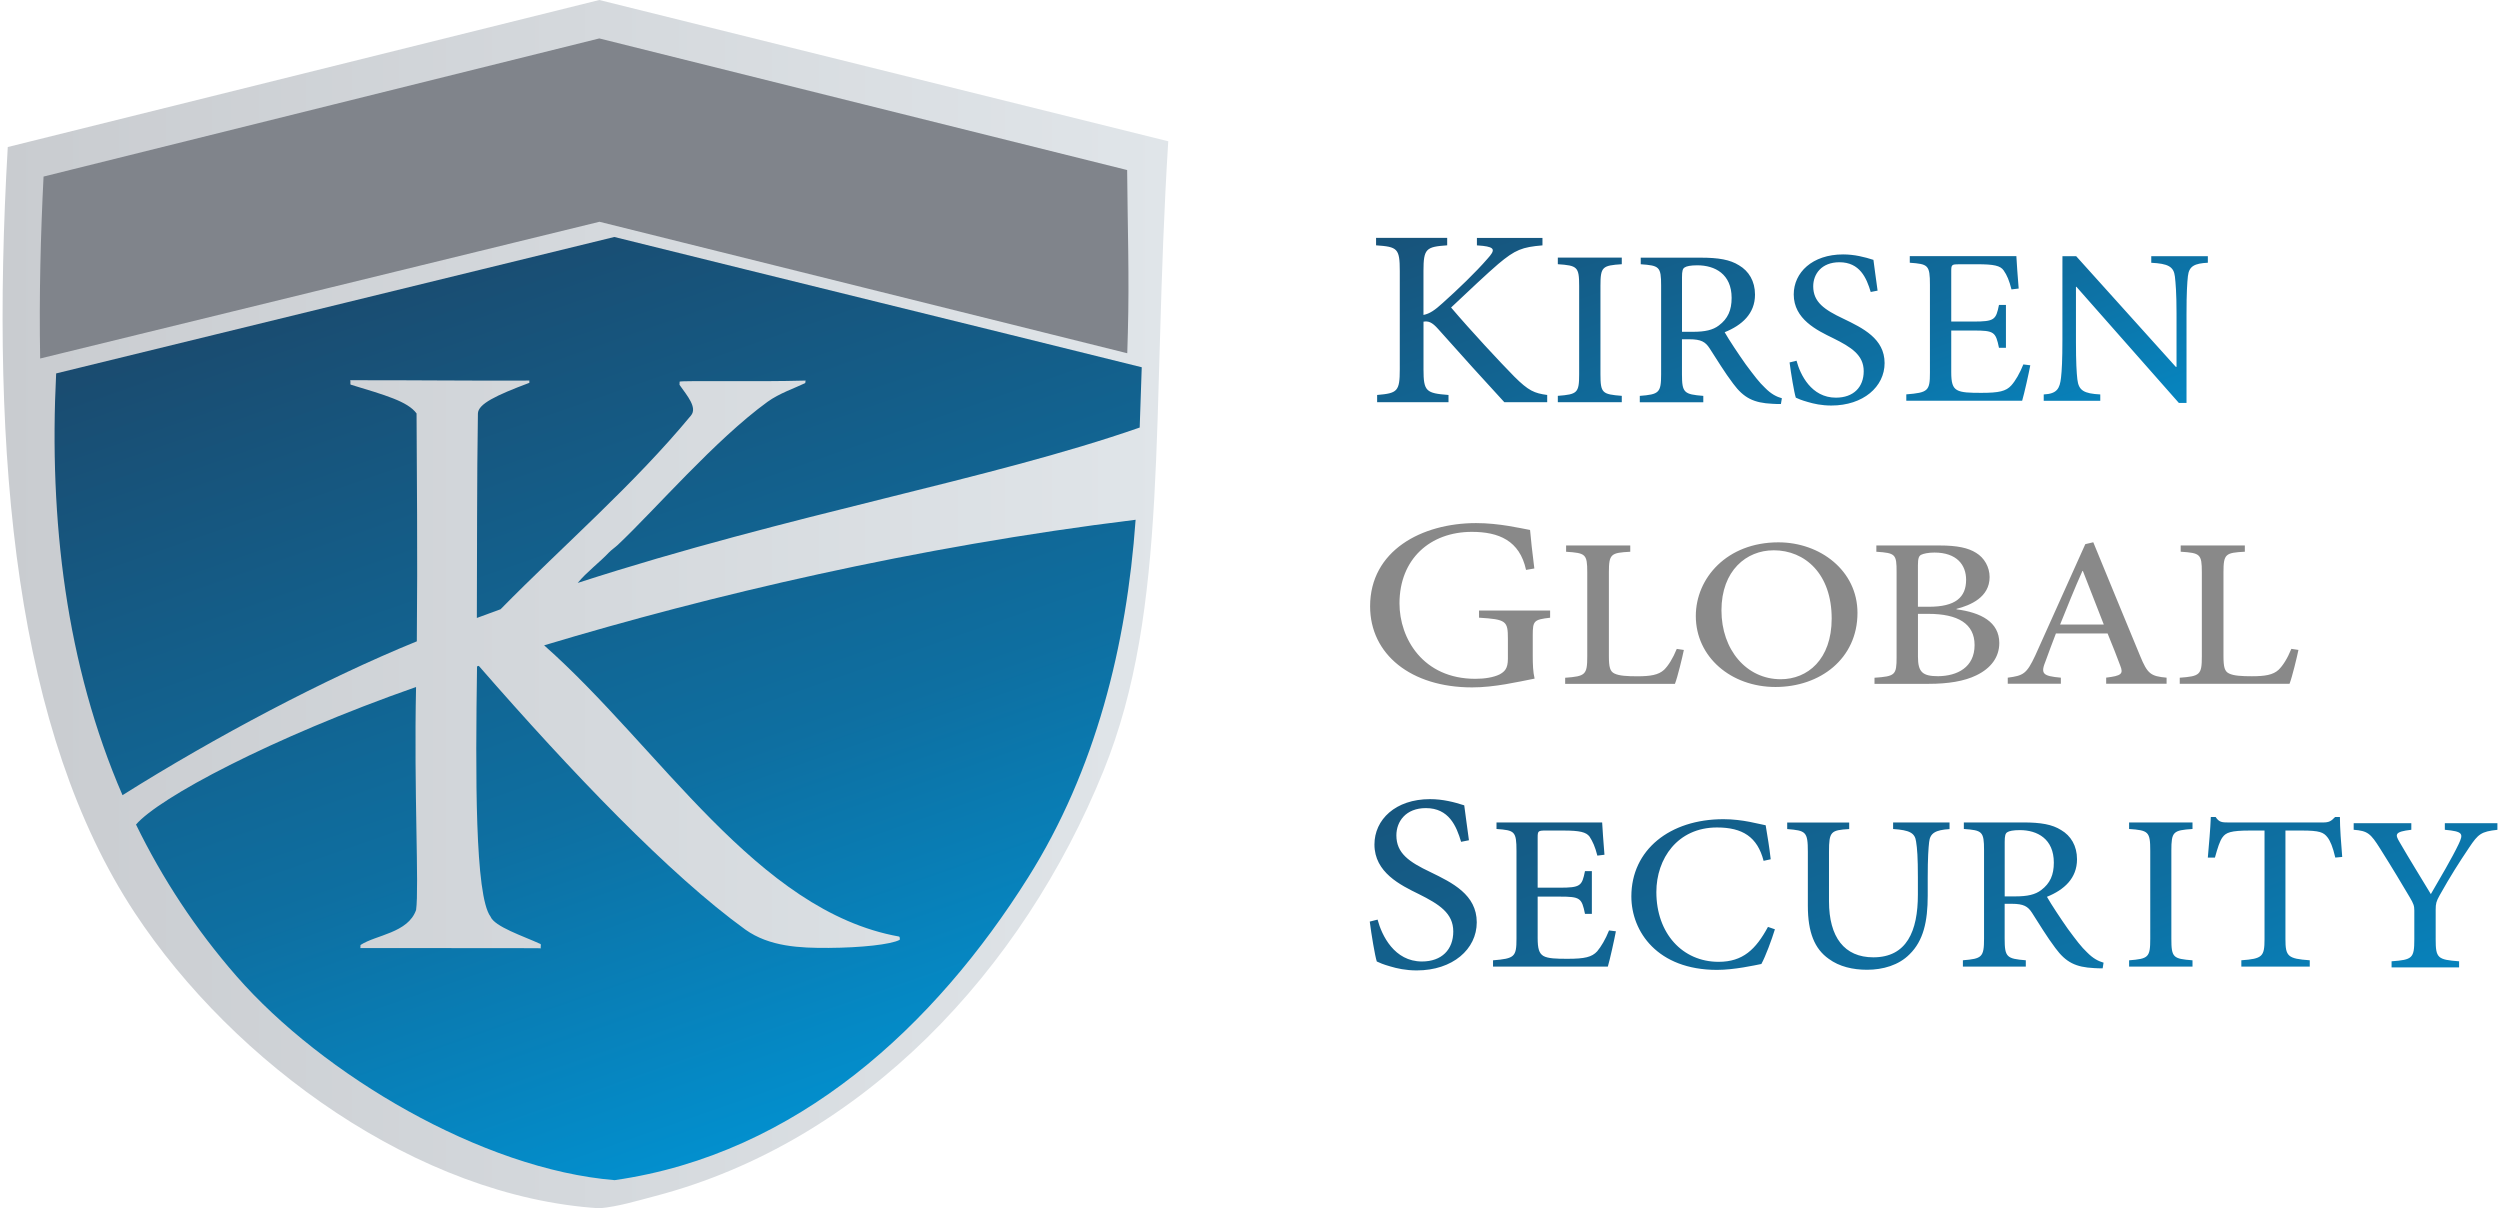
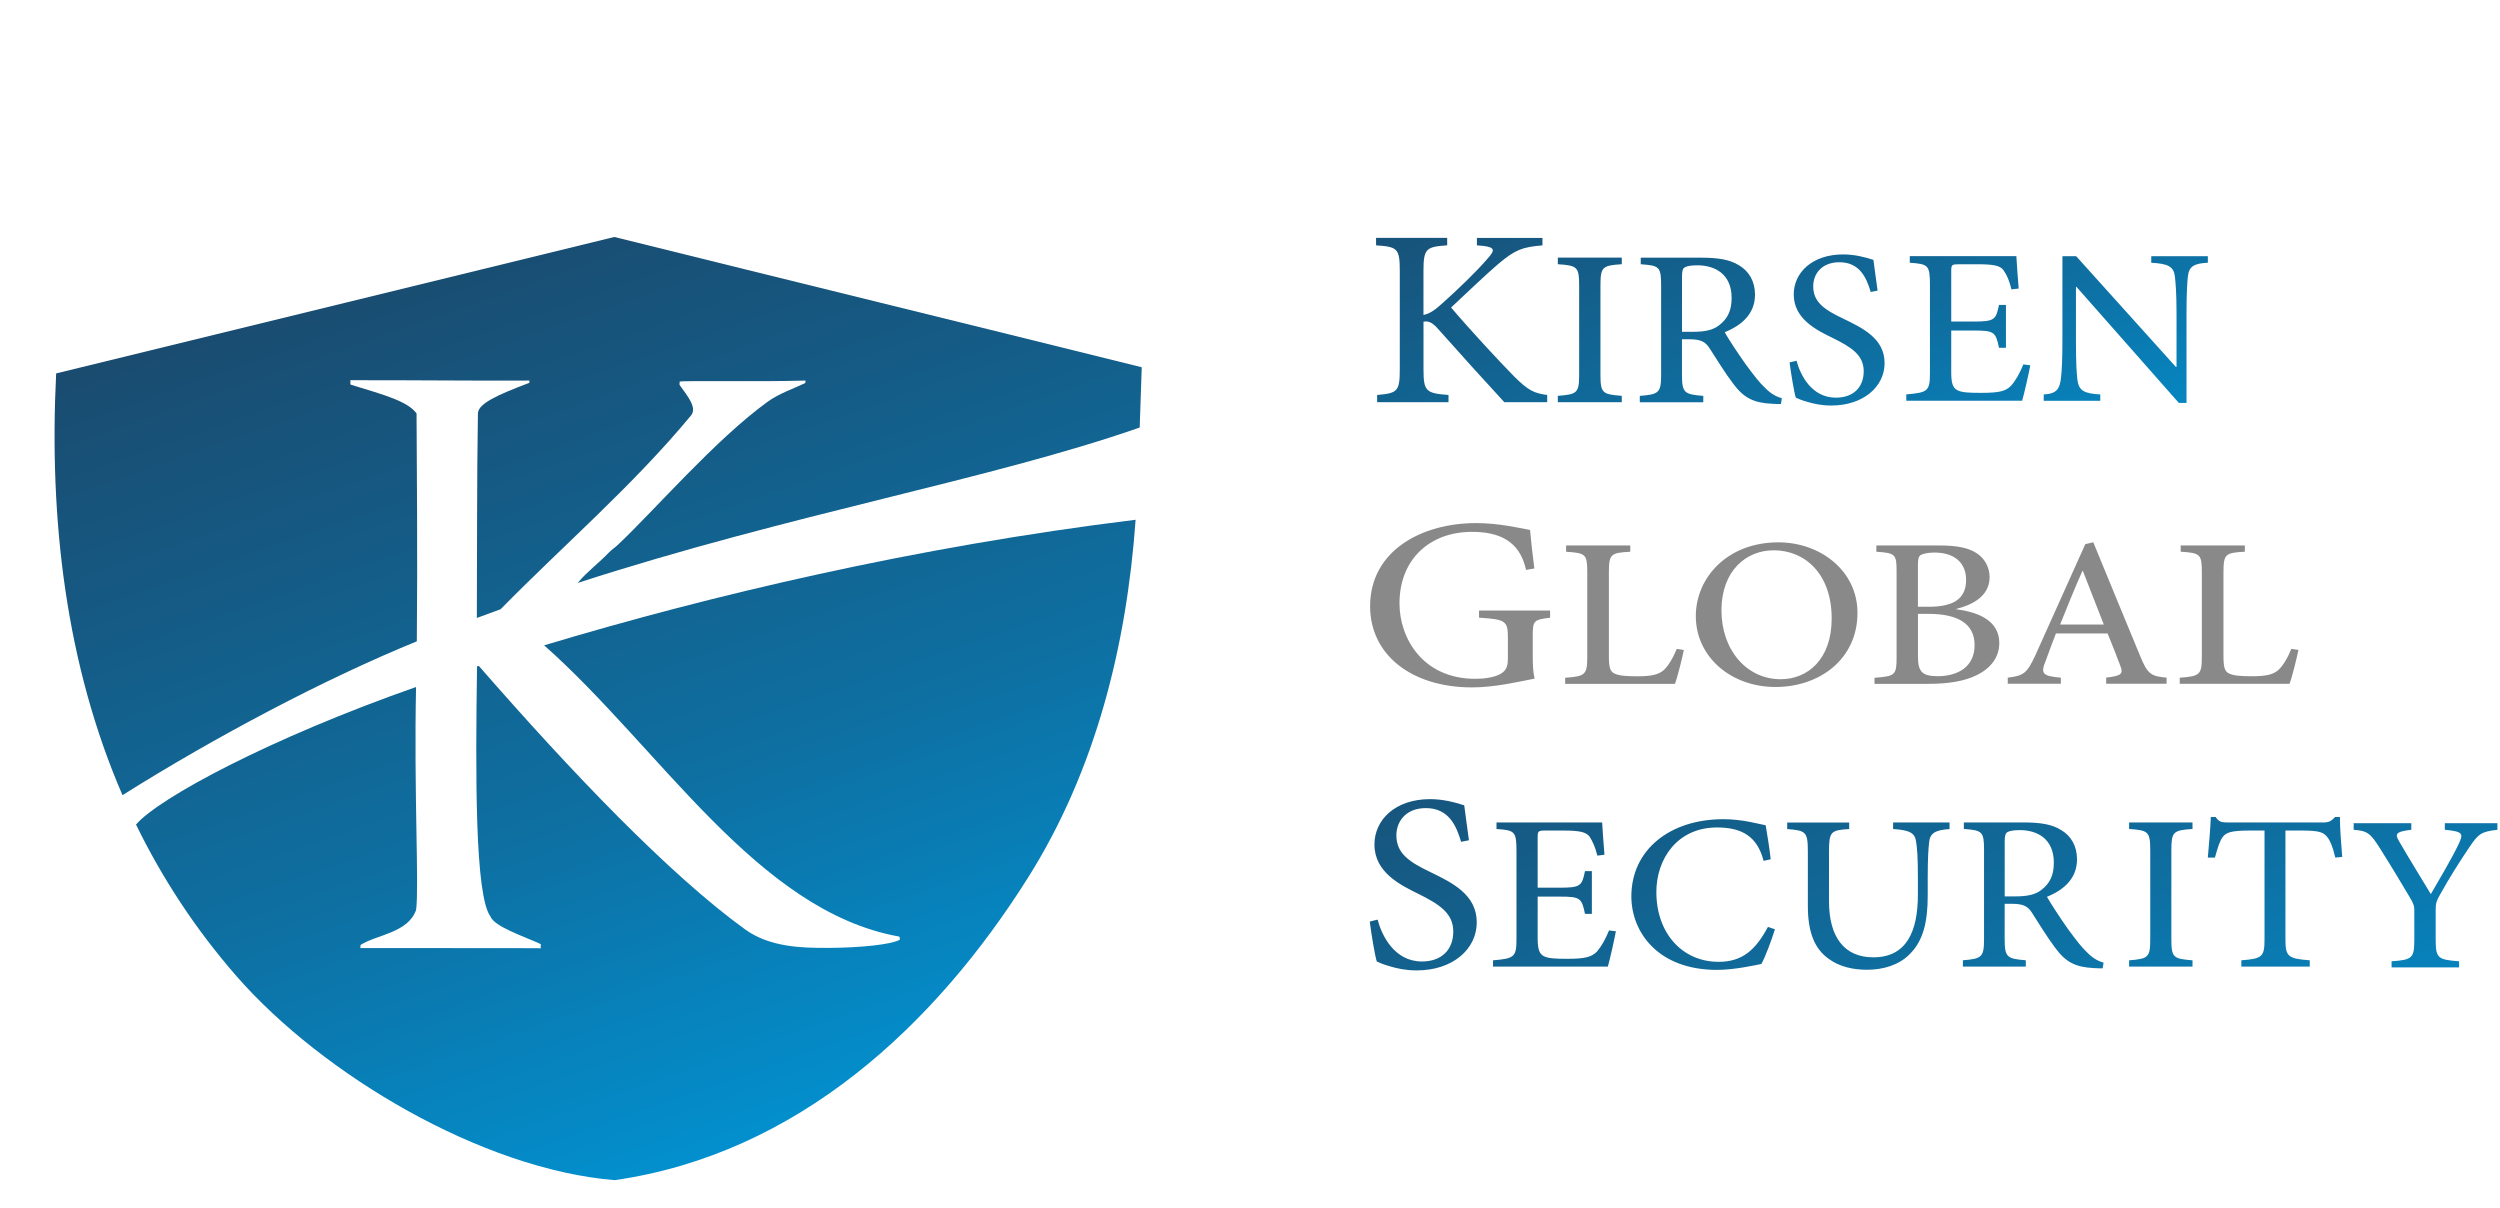
<svg xmlns="http://www.w3.org/2000/svg" xmlns:xlink="http://www.w3.org/1999/xlink" xml:space="preserve" width="0.66in" height="0.319in" style="shape-rendering:geometricPrecision; text-rendering:geometricPrecision; image-rendering:optimizeQuality; fill-rule:evenodd; clip-rule:evenodd" viewBox="0 0 659.56 319.45">
  <defs>
    <style type="text/css">  .fil1 {fill:#80848B} .fil4 {fill:#898989;fill-rule:nonzero} .fil0 {fill:url(#id0)} .fil2 {fill:url(#id1)} .fil5 {fill:url(#id2);fill-rule:nonzero} .fil3 {fill:url(#id3);fill-rule:nonzero}  </style>
    <linearGradient id="id0" gradientUnits="userSpaceOnUse" x1="-0" y1="158.86" x2="308.17" y2="158.86">
      <stop offset="0" style="stop-opacity:1; stop-color:#C9CCD0" />
      <stop offset="1" style="stop-opacity:1; stop-color:#E0E5E9" />
    </linearGradient>
    <linearGradient id="id1" gradientUnits="userSpaceOnUse" x1="109.84" y1="50.82" x2="204.24" y2="321.42">
      <stop offset="0" style="stop-opacity:1; stop-color:#1B486B" />
      <stop offset="0.588" style="stop-opacity:1; stop-color:#0E6FA1" />
      <stop offset="1" style="stop-opacity:1; stop-color:#0096D7" />
    </linearGradient>
    <linearGradient id="id2" gradientUnits="userSpaceOnUse" xlink:href="#id1" x1="470.25" y1="124.3" x2="550.76" y2="343.51"> </linearGradient>
    <linearGradient id="id3" gradientUnits="userSpaceOnUse" xlink:href="#id1" x1="443.36" y1="4.71" x2="502.75" y2="165.4"> </linearGradient>
  </defs>
  <g id="Layer_x0020_1">
    <g id="_105553170169824">
      <g>
-         <path class="fil0" d="M1.37 38.87l156.38 -38.87c50.14,12.45 100.28,24.9 150.42,37.35 -4.57,73.16 0.4,123.26 -17.13,166.46 -21.35,52.61 -63.41,97.95 -118.52,112.4 -4.75,1.24 -9.68,2.77 -14.69,3.23 -47.97,-2.99 -96.67,-38.33 -122.89,-78.12 -31.3,-47.52 -38.38,-119.27 -33.57,-202.46z" />
-         <path class="fil1" d="M297.28 44.95c-46.7,-11.59 -92.83,-23.19 -139.53,-34.79l-146.92 36.52c-0.76,15.11 -1.2,31.39 -0.9,48.1l147.87 -36.15c41.69,10.35 97.65,24.36 139.53,34.76l0.01 -0.28 0.15 -5.26c0.41,-14.31 -0.08,-28.48 -0.19,-42.92z" />
        <path class="fil2" d="M14.16 98.71c-1.93,38.75 2.61,77.03 17.54,111.51 24.41,-15.36 53.46,-30.75 77.81,-40.67 0.23,-23.26 -0.02,-46.09 -0.07,-60.25 -2.35,-3.19 -8.31,-4.84 -17.41,-7.61 -0.19,-0.06 0.04,-1.11 -0.16,-1.17 15.82,-0.04 31.62,0.17 47.43,0.09 -0.15,0.06 0.07,0.55 -0.07,0.61 -8.76,3.3 -13.54,5.56 -13.57,8.13 -0.28,17.61 -0.2,36.48 -0.28,54.02 2.09,-0.78 4.18,-1.55 6.27,-2.3 16.78,-17.07 35.08,-32.78 50.34,-51.22 1.74,-2.11 -1,-5.22 -3.03,-8.11l0.03 -0.85c0.7,-0.32 20.5,0.09 33.34,-0.28 -0.14,0.08 -0.03,0.61 -0.17,0.68 -2.61,1.26 -6.88,2.72 -9.92,4.93 -13.83,10.04 -29.62,28.41 -39.58,37.82 -0.76,0.71 -1.67,1.3 -2.41,2.07 -2.41,2.57 -5.85,5.12 -8.2,8 56.4,-18.28 108.82,-27.22 148.57,-41.08l0.54 -15.94c-45.56,-11.31 -93.87,-23.13 -139.43,-34.44l-147.56 36.07zm21.11 119.27c6.9,14.15 15.67,27.6 26.58,40.1 22.77,26.07 64.98,51.07 99.96,53.92 48.35,-6.93 84.74,-40.96 109.31,-80.01 17.87,-28.39 26.04,-61.33 28.42,-94.58 -58.3,7.15 -112.82,20.09 -156.37,33.2 30.59,27.04 56.26,70.23 93.79,76.98 0.35,0.06 0.22,0.87 0.22,0.87 -2.29,1.24 -10.23,2.09 -18.8,2.14 -7.61,0.05 -15.64,-0.31 -21.99,-4.83 -20.01,-14.44 -46.05,-41.68 -70.5,-69.74l-0.46 0.15c-0.41,28.59 -0.57,60.58 3.56,66.13 1.06,2.68 8.67,5.17 13.18,7.24 0.35,0.16 -0.12,0.99 0.2,1.14 -7.37,-0.09 -31.43,0.01 -47.83,-0.05 0.17,-0.13 -0.04,-0.72 0.15,-0.85 4.06,-2.64 12.52,-3.14 14.63,-9.23 0.82,-5.86 -0.6,-31.55 -0.01,-58.94 -38.57,13.54 -67.98,29.32 -74.05,36.38z" />
      </g>
      <g>
        <path class="fil3" d="M408.35 106.33l0 -1.91c-3.41,-0.46 -4.94,-1.11 -8.7,-4.86 -3.69,-3.74 -11.35,-11.96 -16.71,-18.26 4.67,-4.4 9.61,-9.07 12.46,-11.5 4.53,-3.81 6.34,-4.47 11.7,-4.93l0 -1.97 -17.33 0 0 1.97 1.6 0.13c3.2,0.39 3.27,1.12 1.18,3.42 -3.13,3.61 -7.8,8.08 -11.83,11.69 -2.02,1.84 -3.41,2.83 -5.08,3.15l0 -11.63c0,-5.92 0.7,-6.38 6.27,-6.77l0 -1.97 -18.8 0 0 1.97c5.64,0.39 6.27,0.79 6.27,6.77l0 26.02c0,5.85 -0.63,6.31 -5.99,6.77l0 1.91 18.87 0 0 -1.91c-5.92,-0.46 -6.61,-0.92 -6.61,-6.77l0 -12.61c1.26,-0.2 2.23,0.07 3.9,1.97 6.33,7.1 12.18,13.6 17.47,19.32l11.35 0zm19.72 0l0 -1.68c-5.15,-0.41 -5.64,-0.69 -5.64,-5.72l0 -23.36c0,-5.03 0.49,-5.38 5.64,-5.72l0 -1.74 -16.91 0 0 1.74c5.15,0.35 5.64,0.69 5.64,5.72l0 23.36c0,4.97 -0.49,5.32 -5.64,5.72l0 1.68 16.91 0zm42.33 -1.04c-1.41,-0.4 -2.82,-1.09 -4.47,-2.77 -1.53,-1.44 -2.76,-3.07 -5.09,-6.19 -1.84,-2.6 -4.47,-6.53 -5.57,-8.5 4.59,-1.85 8.02,-4.91 8.02,-9.94 0,-3.58 -1.65,-6.24 -4.23,-7.75 -2.39,-1.5 -5.39,-2.02 -10.17,-2.02l-15.81 0 0 1.74c4.9,0.35 5.39,0.63 5.39,5.61l0 23.47c0,4.91 -0.55,5.32 -5.64,5.72l0 1.68 16.79 0 0 -1.68c-5.09,-0.41 -5.64,-0.81 -5.64,-5.72l0 -9.25 1.9 0c3.19,0 4.29,0.7 5.39,2.37 1.84,2.83 4.04,6.47 6.25,9.37 2.82,3.81 5.46,5.09 10.35,5.32 0.74,0.06 1.47,0.06 2.27,0.06l0.25 -1.5zm-26.41 -17.57l0 -14.45c0,-1.62 0.19,-2.26 0.68,-2.55 0.49,-0.35 1.59,-0.58 3.37,-0.58 4.66,0 9.07,2.31 9.07,8.62 0,3.24 -0.98,5.49 -3.37,7.28 -1.59,1.22 -3.68,1.68 -6.86,1.68l-2.88 0zm51.71 -10.88c-0.49,-3.74 -0.86,-6.06 -1.1,-8.14 -2.33,-0.75 -5.02,-1.44 -8.02,-1.44 -8.15,0 -13.05,4.8 -13.05,10.58 0,6.53 6.13,9.48 10.41,11.56 4.78,2.37 8.09,4.45 8.09,8.73 0,4.22 -2.7,7 -7.35,7 -6.5,0 -9.43,-6.07 -10.41,-9.77l-1.84 0.46c0.37,2.89 1.22,8.04 1.65,9.31 0.61,0.29 1.53,0.69 3.19,1.15 1.53,0.46 3.61,0.93 6.19,0.93 8.45,0 14.09,-4.97 14.09,-11.22 0,-6.48 -5.76,-9.25 -10.91,-11.74 -5.02,-2.37 -7.96,-4.39 -7.96,-8.56 0,-3.24 2.2,-6.36 6.93,-6.36 5.39,0 7.17,4.16 8.27,7.86l1.84 -0.36zm38.53 19.51c-0.92,2.31 -2.11,4.36 -3.19,5.55 -1.38,1.53 -3.25,1.96 -7.9,1.96 -3,0 -5.22,-0.04 -6.44,-0.75 -1.17,-0.68 -1.53,-1.96 -1.53,-4.74l0 -10.99 5.88 0c5.45,0 5.88,0.35 6.74,4.57l1.84 0 0 -11.33 -1.84 0c-0.8,3.93 -1.17,4.39 -6.8,4.39l-5.82 0 0 -13.3c0,-1.74 0.12,-1.85 2.15,-1.85l4.66 0c4.47,0 6.17,0.37 7.04,1.62 0.91,1.3 1.47,2.66 2.08,5.03l1.9 -0.23c-0.25,-3.07 -0.55,-7.06 -0.61,-8.56l-28.18 0 0 1.74c4.84,0.35 5.33,0.58 5.33,5.84l0 23.24c0,4.8 -0.49,5.26 -6.25,5.72l0 1.68 30.63 0c0.55,-1.85 1.78,-7.34 2.15,-9.37l-1.84 -0.23zm48.77 -28.62l-14.95 0 0 1.74c4.41,0.23 5.95,0.98 6.25,3.64 0.19,1.68 0.43,4.34 0.43,9.77l0 14.11 -0.19 0 -26.34 -29.26 -3.63 0c0,3.22 -0.01,-2.24 -0.01,9.3l0 12.78c0,5.37 -0.15,8.16 -0.37,10.06 -0.33,2.83 -1.02,4.24 -4.57,4.41l0 1.68 14.95 0 0 -1.68c-4.35,-0.23 -5.72,-1.04 -6.06,-3.99 -0.2,-1.73 -0.37,-4.51 -0.37,-9.89l0 -14.57 0.13 0 27.08 30.7 2.02 0 0 -23.65c0,-5.43 0.17,-8.09 0.37,-9.89 0.3,-2.66 1.78,-3.35 5.27,-3.53l0 -1.74z" />
        <path class="fil4" d="M409.11 161.41l-18.78 0 0 1.89c7.2,0.44 7.63,0.88 7.63,5.54l0 5.34c0,2.58 -0.85,3.39 -2.26,4.15 -1.62,0.76 -3.88,1.13 -6.35,1.13 -13.84,0 -20.05,-10.69 -20.05,-19.93 0,-11.76 8.12,-18.92 19.13,-18.92 7.06,0 12.64,2.26 14.33,10.06l2.19 -0.38c-0.57,-4.34 -0.92,-7.92 -1.13,-10.18 -2.47,-0.44 -8.12,-1.82 -14.26,-1.82 -14.4,0 -28.03,7.29 -28.03,22 0,12.7 10.8,21.44 26.97,21.44 5.93,0 12,-1.44 16.52,-2.32 -0.42,-1.76 -0.49,-3.78 -0.49,-6.04l0 -5.41c0,-3.83 0.28,-4.15 4.59,-4.65l0 -1.89zm33.5 10.13c-1.06,2.6 -2.24,4.43 -3.35,5.53 -1.49,1.39 -3.67,1.72 -7.08,1.72 -2.67,0 -4.78,-0.11 -6.03,-0.72 -1.18,-0.55 -1.49,-1.66 -1.49,-4.65l0 -22.13c0,-4.87 0.56,-5.15 5.65,-5.42l0 -1.66 -16.96 0 0 1.66c5.16,0.33 5.59,0.61 5.59,5.42l0 22.3c0,4.81 -0.5,5.2 -5.84,5.59l0 1.61 29.02 0c0.69,-1.72 1.99,-7.14 2.36,-8.96l-1.87 -0.28zm26.84 -28.16c-13.54,0 -21.81,9.41 -21.81,19.48 0,10.84 9.32,18.76 21.06,18.76 11.8,0 21.68,-7.47 21.68,-19.59 0,-11.23 -9.94,-18.65 -20.88,-18.65l-0.06 0zm-1.24 2.1c8.32,0 15.35,6.25 15.35,18.04 0,10.85 -6.4,16.05 -13.48,16.05 -9.01,0 -15.66,-7.75 -15.66,-18.2 0,-10.57 6.65,-15.88 13.73,-15.88l0.06 0zm48.34 15.49c3.67,-0.94 8.76,-3.04 8.76,-8.41 0,-2.6 -1.37,-5.09 -3.6,-6.42 -2.05,-1.27 -4.85,-1.93 -9.69,-1.93l-16.65 0 0 1.66c5.09,0.33 5.35,0.67 5.35,5.37l0 22.52c0,4.7 -0.37,5.04 -5.84,5.42l0 1.61 14.35 0c5.04,0 9.39,-0.67 12.61,-2.27 3.79,-1.83 6.03,-4.76 6.03,-8.52 0,-5.59 -4.91,-8.08 -11.31,-8.91l0 -0.11zm-10.19 -0.56l0 -10.95c0,-1.83 0.25,-2.44 0.81,-2.77 0.62,-0.33 1.99,-0.61 3.54,-0.61 5.91,0 8.39,3.26 8.39,7.19 0,4.7 -2.86,7.14 -9.82,7.14l-2.92 0zm0 1.88l2.8 0c7.76,0 12.18,2.6 12.18,8.24 0,5.92 -4.6,8.19 -9.63,8.24 -4.1,0 -5.34,-1.05 -5.34,-5.15l0 -11.34zm65.74 18.48l0 -1.61c-4.17,-0.39 -5.03,-0.94 -7.02,-5.81 -4.1,-9.85 -8.32,-20.2 -12.36,-29.99l-2.11 0.5 -13.23 29.44c-2.3,4.92 -3.17,5.31 -7.27,5.86l0 1.61 14.04 0 0 -1.61c-4.91,-0.44 -5.41,-1.05 -3.98,-4.54 0.81,-2.27 1.68,-4.54 2.67,-7.14l13.67 0c1.37,3.37 2.55,6.31 3.35,8.52 0.87,2.16 0.31,2.66 -3.73,3.15l0 1.61 15.97 0zm-16.59 -15.66l-11.56 0c1.86,-4.59 3.79,-9.46 5.9,-14.17l0.12 0 5.53 14.17zm49.58 6.42c-1.06,2.6 -2.24,4.43 -3.36,5.53 -1.49,1.39 -3.66,1.72 -7.08,1.72 -2.67,0 -4.78,-0.11 -6.02,-0.72 -1.18,-0.55 -1.49,-1.66 -1.49,-4.65l0 -22.13c0,-4.87 0.56,-5.15 5.65,-5.42l0 -1.66 -16.96 0 0 1.66c5.15,0.33 5.59,0.61 5.59,5.42l0 22.3c0,4.81 -0.5,5.2 -5.84,5.59l0 1.61 29.02 0c0.69,-1.72 1.99,-7.14 2.36,-8.96l-1.86 -0.28z" />
        <path class="fil5" d="M387.66 222.13c-0.55,-4.24 -0.96,-6.87 -1.24,-9.22 -2.62,-0.85 -5.66,-1.64 -9.04,-1.64 -9.18,0 -14.7,5.44 -14.7,11.99 0,7.41 6.9,10.74 11.73,13.11 5.38,2.69 9.11,5.04 9.11,9.89 0,4.78 -3.04,7.93 -8.28,7.93 -7.31,0 -10.62,-6.88 -11.73,-11.07l-2.07 0.52c0.41,3.28 1.38,9.11 1.86,10.55 0.69,0.33 1.72,0.79 3.59,1.31 1.72,0.52 4.07,1.05 6.97,1.05 9.52,0 15.87,-5.63 15.87,-12.71 0,-7.34 -6.48,-10.48 -12.28,-13.3 -5.66,-2.69 -8.97,-4.98 -8.97,-9.69 0,-3.67 2.48,-7.21 7.8,-7.21 6.07,0 8.07,4.72 9.31,8.91l2.07 -0.41zm37.04 23.85c-0.91,2.31 -2.12,4.33 -3.15,5.54 -1.4,1.5 -3.22,1.96 -7.83,1.96 -2.98,0 -5.16,-0.06 -6.37,-0.75 -1.15,-0.69 -1.52,-1.96 -1.52,-4.73l0 -10.96 5.83 0c5.41,0 5.83,0.35 6.68,4.56l1.82 0 0 -11.3 -1.82 0c-0.79,3.92 -1.16,4.38 -6.74,4.38l-5.77 0 0 -13.26c0,-1.73 0.12,-1.85 2.13,-1.85l4.61 0c4.43,0 6.07,0.41 6.98,1.61 0.85,1.33 1.46,2.65 2.06,5.02l1.88 -0.23c-0.24,-3.06 -0.55,-7.04 -0.61,-8.54l-27.93 0 0 1.73c4.8,0.35 5.28,0.58 5.28,5.83l0 23.18c0,4.79 -0.49,5.25 -6.2,5.71l0 1.67 30.35 0c0.55,-1.85 1.76,-7.32 2.13,-9.34l-1.82 -0.23zm42.01 -0.92c-3.22,5.94 -6.62,9.22 -13.05,9.22 -9.53,0 -16.45,-7.5 -16.45,-18.45 0,-8.82 5.59,-17.07 16.03,-17.07 6.74,0 10.68,2.48 12.32,8.82l1.88 -0.41c-0.36,-3.23 -0.79,-5.7 -1.33,-8.99 -1.7,-0.29 -6.01,-1.61 -11.17,-1.61 -14.2,0 -24.34,8.13 -24.34,20.41 0,9.34 6.92,19.43 22.65,19.43 4.55,0 9.96,-1.21 11.72,-1.56 1.09,-1.96 2.73,-6.4 3.58,-9.17l-1.82 -0.63zm48.02 -27.62l-14.93 0 0 1.73c4.37,0.29 5.77,1.04 6.07,3.29 0.3,1.79 0.48,4.27 0.48,9.52l0 4.5c0,9.74 -2.97,16.61 -11.78,16.61 -7.65,0 -11.72,-5.31 -11.72,-14.82l0 -13.09c0,-5.36 0.48,-5.71 5.34,-6l0 -1.73 -16.39 0 0 1.73c4.91,0.41 5.46,0.64 5.46,6l0 14.3c0,6.98 1.76,11.36 5.52,14.01 2.8,2.08 6.44,2.89 10.14,2.89 4.19,0 8.38,-1.21 11.23,-4.09 3.65,-3.57 4.8,-8.65 4.8,-15.51l0 -4.73c0,-5.3 0.19,-7.78 0.37,-9.4 0.24,-2.42 1.7,-3.23 5.4,-3.46l0 -1.73zm40.74 37.07c-1.4,-0.4 -2.79,-1.09 -4.43,-2.77 -1.52,-1.44 -2.74,-3.06 -5.04,-6.17 -1.82,-2.59 -4.43,-6.52 -5.53,-8.48 4.56,-1.85 7.95,-4.9 7.95,-9.92 0,-3.57 -1.64,-6.23 -4.19,-7.72 -2.37,-1.5 -5.34,-2.02 -10.07,-2.02l-15.66 0 0 1.73c4.85,0.35 5.34,0.64 5.34,5.59l0 23.41c0,4.9 -0.55,5.3 -5.59,5.71l0 1.67 16.63 0 0 -1.67c-5.04,-0.41 -5.59,-0.81 -5.59,-5.71l0 -9.22 1.88 0c3.16,0 4.25,0.69 5.34,2.36 1.82,2.83 4.01,6.46 6.19,9.34 2.79,3.8 5.4,5.07 10.26,5.3 0.73,0.06 1.46,0.06 2.24,0.06l0.24 -1.5zm-26.17 -17.53l0 -14.41c0,-1.62 0.19,-2.25 0.67,-2.54 0.48,-0.34 1.58,-0.57 3.34,-0.57 4.61,0 8.98,2.31 8.98,8.59 0,3.23 -0.97,5.48 -3.34,7.26 -1.58,1.21 -3.64,1.67 -6.8,1.67l-2.85 0zm49.65 18.57l0 -1.67c-5.1,-0.41 -5.59,-0.69 -5.59,-5.71l0 -23.3c0,-5.02 0.48,-5.36 5.59,-5.71l0 -1.73 -16.76 0 0 1.73c5.1,0.35 5.59,0.7 5.59,5.71l0 23.3c0,4.96 -0.49,5.3 -5.59,5.71l0 1.67 16.76 0zm39.58 -29c-0.3,-3.46 -0.61,-7.84 -0.61,-10.55l-1.28 0c-1.03,1.09 -1.58,1.44 -3.22,1.44l-24.89 0c-1.82,0 -2.55,-0.06 -3.46,-1.44l-1.28 0c-0.12,3.23 -0.48,7.09 -0.79,10.72l1.88 0c0.73,-2.65 1.28,-4.37 2,-5.36 0.92,-1.26 2.13,-1.79 7.35,-1.79l3.76 0 0 28.71c0,4.61 -0.55,5.19 -6.13,5.59l0 1.67 18.09 0 0 -1.67c-5.83,-0.41 -6.43,-1.04 -6.43,-5.59l0 -28.71 4.31 0c4.74,0 5.77,0.47 6.8,1.79 0.72,0.93 1.4,2.48 2.07,5.36l1.82 -0.17zm41.03 -8.91l-13.9 0 0 1.73c4.8,0.46 4.98,0.98 3.64,3.81 -1.69,3.57 -5.1,9.34 -7.34,13.2 -2.67,-4.44 -5.67,-9.25 -8.32,-13.84 -1.11,-1.92 -1.33,-2.65 3.16,-3.17l0 -1.73 -15.24 0 0 1.73c3.7,0.29 4.46,0.96 6.98,4.96 3.48,5.52 5.72,9.3 7.83,12.86 1.04,1.75 1.22,2.31 1.22,3.52l0 7.61c0,5.01 -0.49,5.42 -6.01,5.82l0 1.61 17.85 0 0 -1.61c-5.7,-0.41 -6.19,-0.87 -6.19,-5.82l0 -7.84c0,-1.56 0.16,-2.2 1.03,-3.75 2.95,-5.26 5.05,-8.53 7.83,-12.68 2.38,-3.56 3.16,-4.21 7.46,-4.67l0 -1.73z" />
      </g>
    </g>
  </g>
</svg>